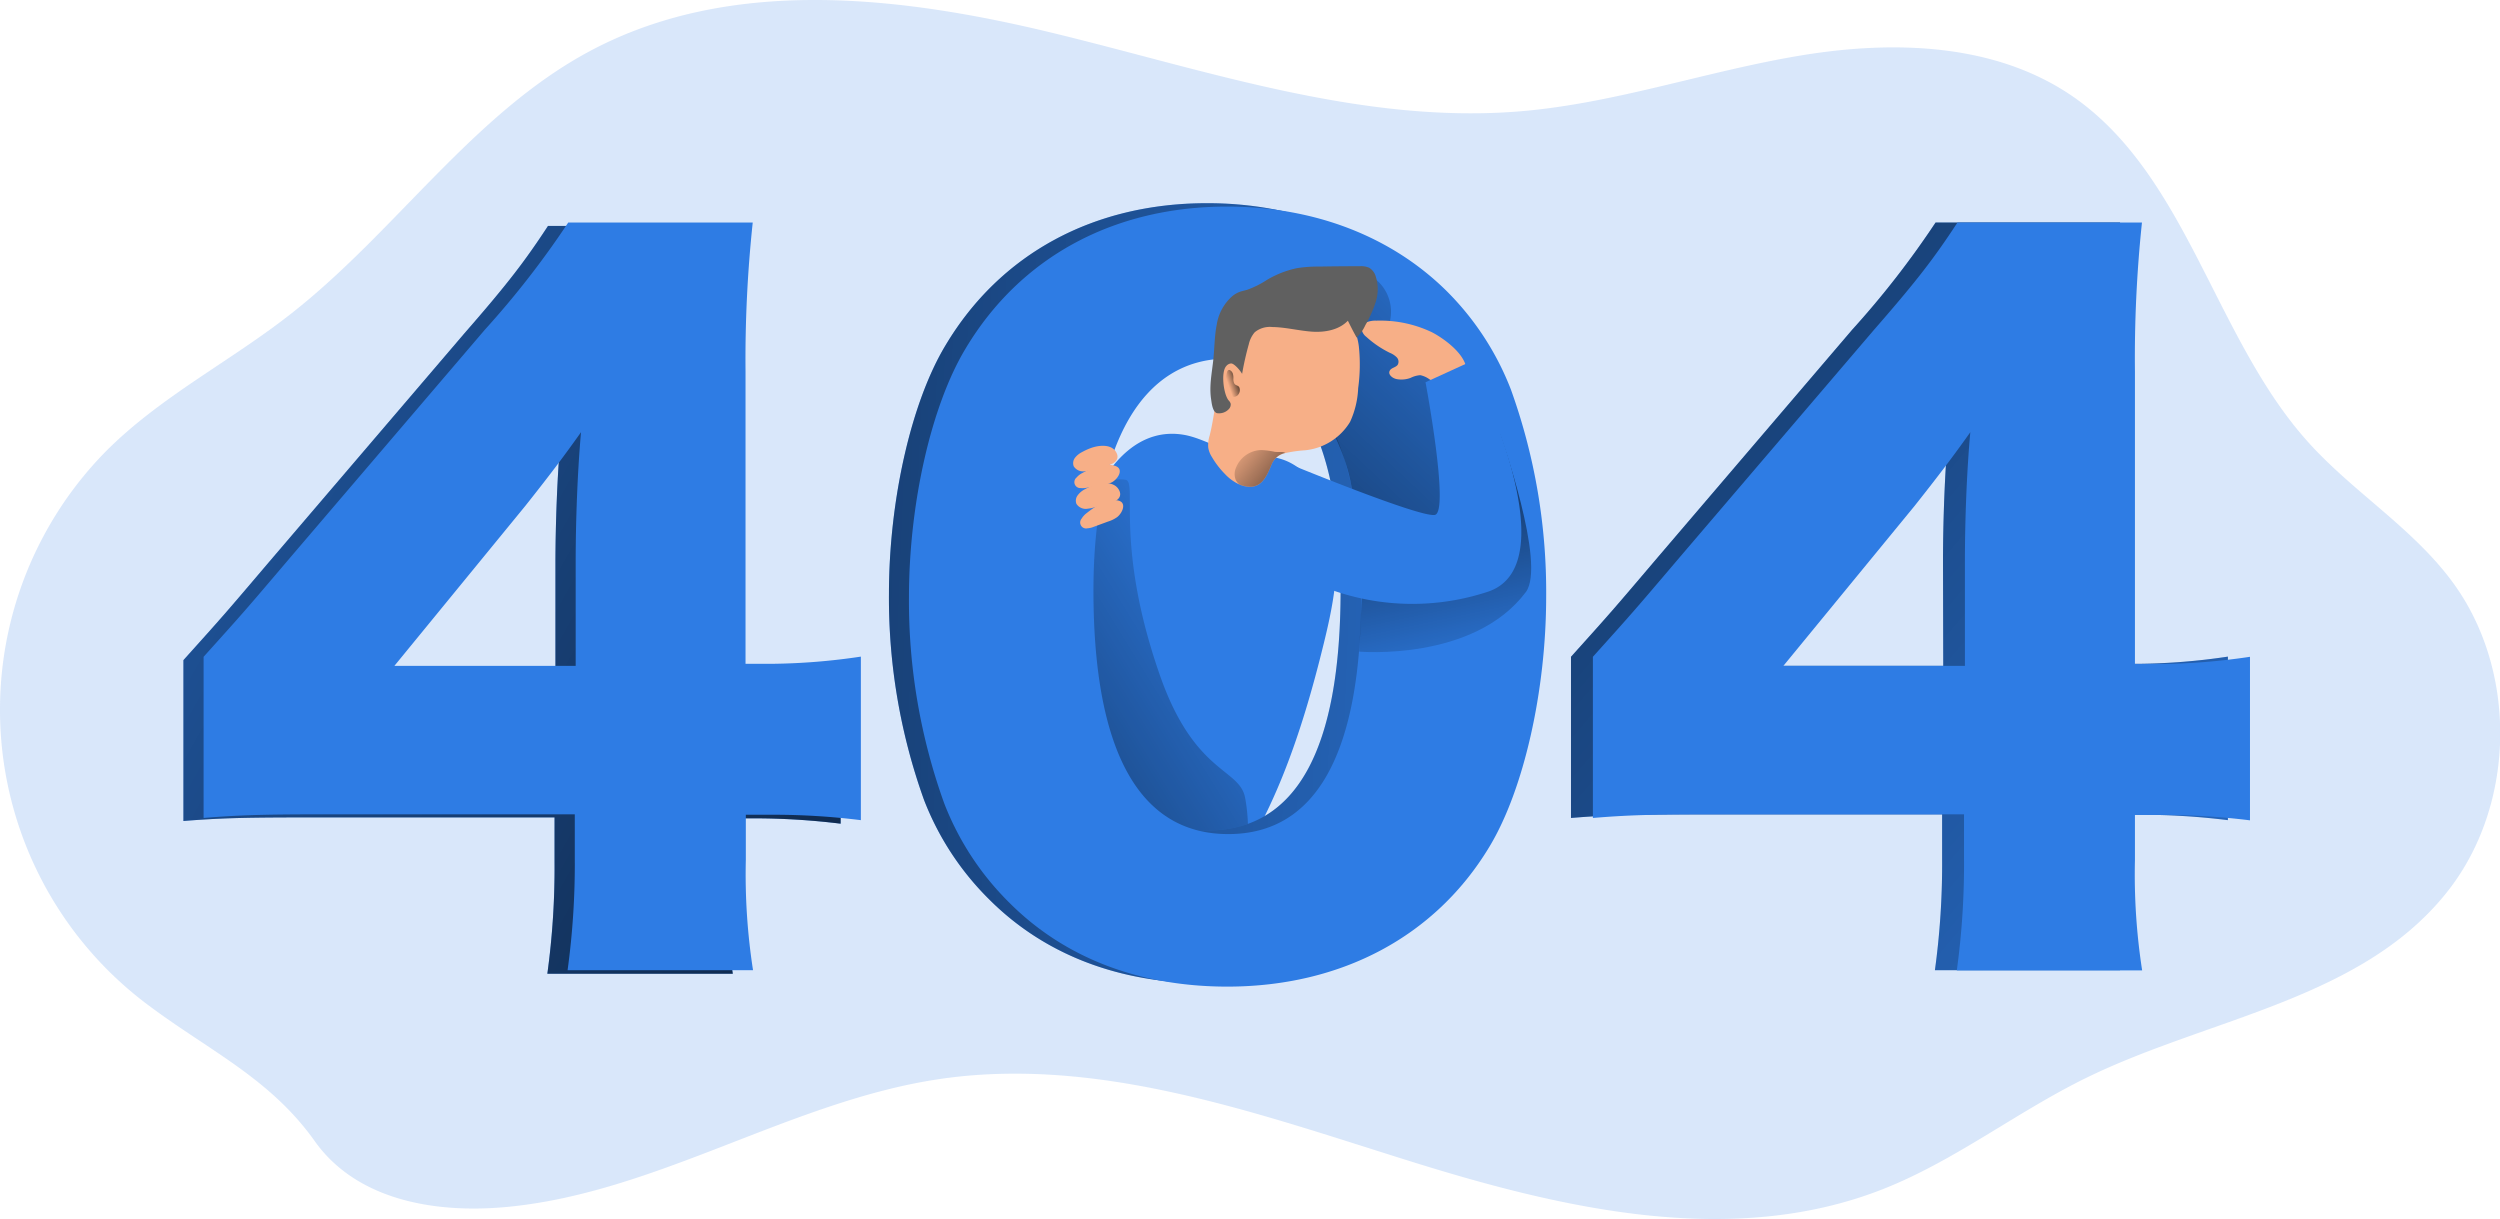
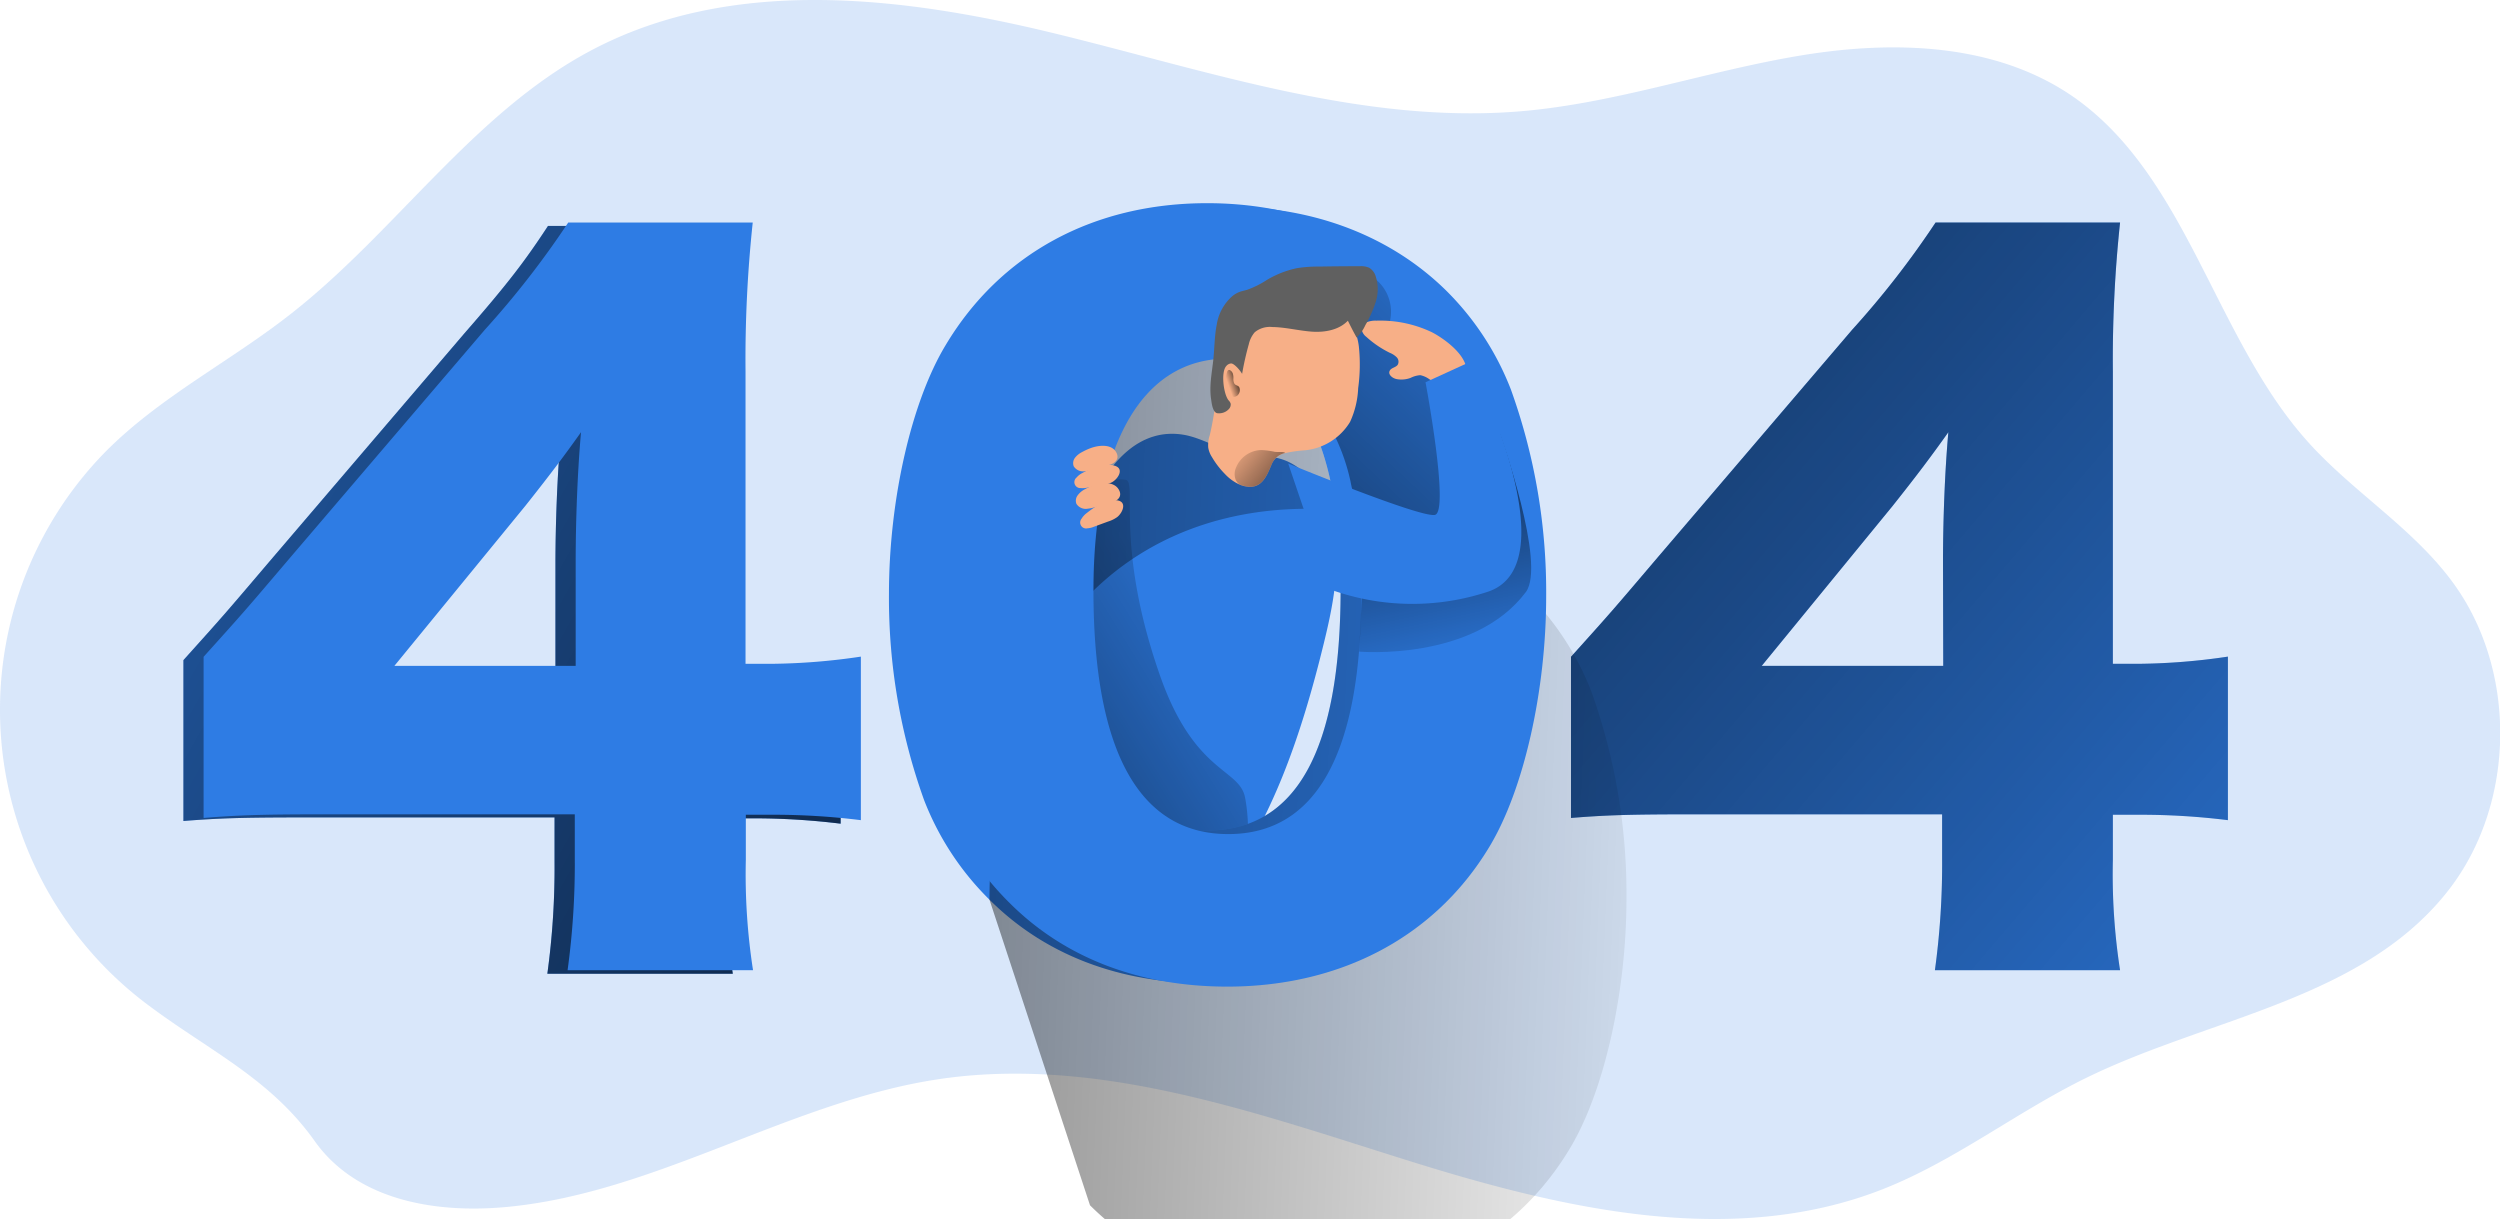
<svg xmlns="http://www.w3.org/2000/svg" xmlns:xlink="http://www.w3.org/1999/xlink" data-name="Layer 1" viewBox="0 0 420.07 204.87">
  <defs>
    <linearGradient id="a" x1="-65" y1="72.16" x2="262.93" y2="255.66" gradientUnits="userSpaceOnUse">
      <stop offset="0" stop-opacity="0" />
      <stop offset=".99" />
    </linearGradient>
    <linearGradient id="b" x1="217.16" y1="164.75" x2="115.32" y2="227.42" xlink:href="#a" />
    <linearGradient id="c" x1="425.36" y1="249.21" x2="137.36" y2="3.69" xlink:href="#a" />
    <linearGradient id="d" x1="295.89" y1="167.21" x2="-18.16" y2="154.47" xlink:href="#a" />
    <linearGradient id="e" x1="259.24" y1="105.38" x2="169.04" y2="201.94" xlink:href="#a" />
    <linearGradient id="f" x1="246.43" y1="180.33" x2="233.21" y2="117.97" xlink:href="#a" />
    <linearGradient id="g" x1="206.63" y1="128.36" x2="209.22" y2="127.46" xlink:href="#a" />
    <linearGradient id="h" x1="207.32" y1="138.38" x2="222.61" y2="150.91" xlink:href="#a" />
  </defs>
  <path d="M24.04 168.23a61.89 61.89 0 01-6.31-92.33c9.16-9.24 21-15.18 31.16-23.18C66.46 38.97 79.47 19.11 99.07 8.61c23.6-12.65 52.2-9.31 78.12-3s51.96 15.35 78.54 13.07c15.83-1.37 31.07-6.73 46.75-9.34s32.88-2.14 46 7c19.1 13.39 23.64 40.45 39.31 57.9 7.59 8.46 17.67 14.48 24.39 23.68 10.81 14.79 10.53 37-.65 51.51-14.32 18.55-40.16 21.49-61 31.69-11.6 5.68-22 13.87-34 18.63-25.22 10-53.59 3.49-79.45-4.59s-52.5-17.8-79.27-13.84c-25 3.72-47.53 19.15-72.74 21.49-11.7 1.09-25.06-1-32.21-11.1-7.69-10.83-18.41-15.48-28.82-23.48z" fill="#2e7ce4" opacity=".18" style="isolation:isolate" />
  <path d="M30.82 110.92c6.79-7.55 6.79-7.55 14.49-16.61l32.77-38.35c7.25-8.31 10.12-12.08 14-18h31a217 217 0 00-1.21 25.06v49.11h4.38a105.88 105.88 0 0015-1.21v27.48a120.64 120.64 0 00-14.8-.9h-4.53v7.55a105.46 105.46 0 001.21 18.57H91.97a131 131 0 001.21-18.87v-7.4H50.45c-9.82 0-14 .15-19.63.6zm62.51-16c0-6.8.3-15.1.91-21.75-3 4.23-5.29 7.25-9.36 12.38l-22.05 26.88h30.5z" fill="#2e7ce4" />
  <path d="M31.09 174.69c6.79-7.55 6.79-7.55 14.49-16.61l32.77-38.35c7.25-8.31 10.12-12.08 14-18h31a217 217 0 00-1.21 25.06v49.11h4.38a105.88 105.88 0 0015-1.21v27.48a120.64 120.64 0 00-14.8-.9h-4.53v7.55a105.46 105.46 0 001.21 18.57H92.24a131 131 0 001.21-18.87v-7.4H50.72c-9.82 0-14 .15-19.63.6zm62.51-16c0-6.8.3-15.1.91-21.75-3 4.23-5.29 7.25-9.36 12.38L63.1 176.2h30.5z" transform="translate(-.27 -63.77)" fill="url(#a)" />
  <path d="M198.86 73.05c3 .5 5.79 2.34 8.8 3 2.63.6 5.4.29 8 1.21 4.85 1.72 8 7.57 8.69 13.44s-.54 11.81-1.94 17.51c-3.68 15.02-8.68 30.02-17.68 41.41-.63.79-1.39 1.62-2.32 1.6a3.22 3.22 0 01-1.73-.81 28.88 28.88 0 01-5.15-4.51c-2.4-2.89-3.79-6.7-5-10.48-3.41-10.64-9.92-17.38-11.13-28.66-1.32-11.83 5.15-36.07 19.46-33.71z" fill="#2e7ce4" />
  <path d="M189.45 144.4a5.39 5.39 0 00-3.71.67 10.08 10.08 0 00-4.59 6.54 25.28 25.28 0 00-.29 8.19 110.85 110.85 0 004.63 23.58c.7 2.22-1.3 7.49.15 9.31 1.18 1.48.59 10.37 2.13 11.47 4.27 3.08 13.14 1.38 17.41 4.46 5.53 4 5.16-6.56 4.28-10.91-1-4.85-8.51-4-14.26-20.38-7.65-21.8-3.79-32.48-5.75-32.93z" transform="translate(-.27 -63.77)" fill="url(#b)" />
  <path d="M263.97 110.36c6.79-7.55 6.79-7.55 14.49-16.61l32.77-38.36a150.72 150.72 0 0014-18h31a217 217 0 00-1.21 25.07v49.08h4.38a107.39 107.39 0 0014.95-1.21v27.48a118.69 118.69 0 00-14.8-.91h-4.53v7.55a105.32 105.32 0 001.21 18.57h-31.11a131 131 0 001.21-18.79v-7.4H283.6c-9.82 0-14.05.15-19.63.61zm62.51-16c0-6.8.3-15.1.9-21.74-3 4.22-5.28 7.24-9.36 12.38l-22 26.88h30.5z" fill="#2e7ce4" />
  <path d="M264.24 174.13c6.79-7.55 6.79-7.55 14.49-16.61l32.77-38.36a150.72 150.72 0 0014-18h31a217 217 0 00-1.21 25.07v49.08h4.38a107.39 107.39 0 0014.95-1.21v27.48a118.69 118.69 0 00-14.8-.91h-4.53v7.55a105.32 105.32 0 001.21 18.57h-31.11A131 131 0 00326.6 208v-7.4h-42.73c-9.82 0-14.05.15-19.63.61zm62.51-16c0-6.8.3-15.1.9-21.74-3 4.22-5.28 7.24-9.36 12.38l-22 26.88h30.5z" transform="translate(-.27 -63.77)" fill="url(#c)" />
  <path d="M166.26 151.17a47.64 47.64 0 01-11-16.77 100.34 100.34 0 01-5.89-34.58c0-15.85 3.78-32.31 9.52-41.82 9.21-15.41 24.91-23.86 43.94-23.86 14.65 0 27.48 5 36.69 14a47.6 47.6 0 0111 16.76 100.62 100.62 0 015.88 34.73c0 15.86-3.77 32.47-9.51 42-9.06 15.12-24.91 23.6-44.09 23.6-14.8 0-27.33-4.86-36.54-14.06zm14-52.55c0 27 7.7 40.92 22.65 40.92s22.35-13.59 22.35-40.47c0-25.82-7.85-39.41-22.5-39.41-14.15 0-22.46 14.34-22.46 38.96z" fill="#2e7ce4" />
-   <path d="M166.53 214.94a47.64 47.64 0 01-11-16.77 100.34 100.34 0 01-5.89-34.58c0-15.85 3.78-32.31 9.52-41.82 9.21-15.41 24.91-23.86 43.94-23.86 14.65 0 27.48 5 36.69 14a47.6 47.6 0 0111 16.76 100.62 100.62 0 015.88 34.73c0 15.86-3.77 32.47-9.51 42-9.06 15.12-24.91 23.6-44.09 23.6-14.8 0-27.33-4.86-36.54-14.06zm14-52.55c0 27 7.7 40.92 22.65 40.92s22.35-13.59 22.35-40.47c0-25.82-7.85-39.41-22.5-39.41-14.15 0-22.46 14.34-22.46 38.96z" transform="translate(-.27 -63.77)" fill="url(#d)" />
+   <path d="M166.53 214.94c0-15.85 3.78-32.31 9.52-41.82 9.21-15.41 24.91-23.86 43.94-23.86 14.65 0 27.48 5 36.69 14a47.6 47.6 0 0111 16.76 100.62 100.62 0 015.88 34.73c0 15.86-3.77 32.47-9.51 42-9.06 15.12-24.91 23.6-44.09 23.6-14.8 0-27.33-4.86-36.54-14.06zm14-52.55c0 27 7.7 40.92 22.65 40.92s22.35-13.59 22.35-40.47c0-25.82-7.85-39.41-22.5-39.41-14.15 0-22.46 14.34-22.46 38.96z" transform="translate(-.27 -63.77)" fill="url(#d)" />
  <path d="M34.21 110.36c6.8-7.55 6.8-7.55 14.5-16.61l32.77-38.36a150.72 150.72 0 0014-18h31a217 217 0 00-1.21 25.07v49.08h4.38a107.39 107.39 0 0015-1.21v27.48a118.69 118.69 0 00-14.8-.91h-4.53v7.55a105.32 105.32 0 001.21 18.57H95.37a131 131 0 001.21-18.79v-7.4H53.84c-9.81 0-14 .15-19.63.61zm62.52-16c0-6.8.3-15.1.9-21.74-3 4.22-5.28 7.24-9.36 12.38l-22 26.88h30.46zm72.92 57.37a47.62 47.62 0 01-11-16.76 100.34 100.34 0 01-5.92-34.58c0-15.85 3.78-32.31 9.52-41.83 9.21-15.4 24.91-23.85 43.94-23.85 14.64 0 27.48 5 36.69 14a47.48 47.48 0 0111 16.76 100.35 100.35 0 015.92 34.76c0 15.85-3.77 32.47-9.51 42-9.06 15.1-24.92 23.55-44.09 23.55-14.8-.01-27.33-4.84-36.55-14.05zm14.08-52.5c0 27 7.7 40.92 22.65 40.92 14.8 0 22.35-13.59 22.35-40.46 0-25.83-7.86-39.42-22.5-39.42-14.23-.04-22.5 14.3-22.5 38.96z" fill="#2e7ce4" />
  <path d="M231.1 110.45a7.06 7.06 0 012.71 7.34 14.34 14.34 0 019.74 5.2 18.8 18.8 0 013.75 9.77 51.3 51.3 0 01-.23 10.58 11 11 0 01-.74 3.54 7.5 7.5 0 01-5.13 3.85 22.09 22.09 0 01-6.6.31l-5.25-.28a1.08 1.08 0 01-.5-.11 1 1 0 01-.35-.72c-.36-2.15-.91-3.09-1.3-5.24a33.51 33.51 0 00-5.6-12.59 4.72 4.72 0 01-1-1.95 5.29 5.29 0 01.64-2.86A39.39 39.39 0 00223 122a55.82 55.82 0 011.65-6.38 9.36 9.36 0 014-5.08" transform="translate(-.27 -63.77)" fill="url(#e)" />
  <path d="M228.65 173.26s19.22 1.7 28-10c3.5-4.64-4.3-26.5-4.3-26.5l-8.87 15.88-14 3.18z" transform="translate(-.27 -63.77)" fill="url(#f)" />
-   <path d="M267.65 110.36c6.79-7.55 6.79-7.55 14.49-16.61l32.77-38.36c7.25-8.3 10.12-12.08 14-18h31a217 217 0 00-1.18 25.1v49.08h4.38a107.39 107.39 0 0014.95-1.21v27.48a118.69 118.69 0 00-14.8-.91h-4.53v7.55a105.32 105.32 0 001.21 18.57H328.8a131 131 0 001.21-18.82v-7.4h-42.73c-9.82 0-14.05.15-19.63.61zm62.51-16c0-6.8.3-15.1.91-21.74-3 4.22-5.29 7.24-9.36 12.38l-22.05 26.88h30.5z" fill="#2e7ce4" />
  <path d="M183.28 75.29a10.18 10.18 0 00-1.5.69 3.47 3.47 0 00-1.16.95 1.48 1.48 0 00-.2 1.43 1.86 1.86 0 001.93.81c1.23-.12 2.37-.73 3.6-.94s2.39-1.06 1.52-2.37-2.96-1.03-4.19-.57z" fill="#f7af87" />
  <path d="M187.2 78.23c-1.8-.47-3.68.32-5.3 1.23a3.13 3.13 0 00-1 .77 1 1 0 00.69 1.78 3.39 3.39 0 001.1-.07l2.49-.43a5.34 5.34 0 001.67-.48c1.13-.66 2.09-2.37.35-2.8z" fill="#f7af87" />
  <path d="M183.73 81.54a11.38 11.38 0 00-1.5.7 3.47 3.47 0 00-1.16 1 1.49 1.49 0 00-.2 1.42 1.86 1.86 0 001.93.81c1.23-.12 2.37-.73 3.6-.94s2.39-1.05 1.52-2.37-2.98-1.08-4.19-.62z" fill="#f7af87" />
  <path d="M187.61 84.06c-1.85-.15-3.56 1-5 2.14a3.28 3.28 0 00-.87.95 1 1 0 001 1.62 3.3 3.3 0 001.06-.26l2.37-.87a5.34 5.34 0 001.57-.77c.99-.82 1.66-2.64-.13-2.81zm53-28.23a20.16 20.16 0 00-9.35-1.95 3.9 3.9 0 00-1.6.26 1.4 1.4 0 00-.84 1.28 1.94 1.94 0 00.76 1.18 17 17 0 003.94 2.68 3.51 3.51 0 011.16.75 1.06 1.06 0 01.17 1.27c-.33.46-1.09.48-1.34 1-.33.65.5 1.29 1.22 1.41a4.43 4.43 0 002.28-.21 4.25 4.25 0 011.64-.46 4 4 0 011.56.71c1.58.9 6.49.93 6.18-1.81-.29-2.54-3.76-5.06-5.78-6.11z" fill="#f7af87" />
  <path d="M216.45 77.88s22.11 9.11 24.64 8.64-1.56-22.29-1.56-22.29l7.54-3.45s17 33.7 3.08 38.6a40.45 40.45 0 01-26.48-.28z" fill="#2e7ce4" />
  <path d="M228.21 65.23a14.94 14.94 0 01-1.36 5.66 10 10 0 01-7.55 4.77 22.39 22.39 0 00-3.34.47 3.15 3.15 0 00-2.29 1.91c-.89 2.16-1.81 4.35-4.68 3.62a3.6 3.6 0 01-.78-.27 7.72 7.72 0 01-2.39-1.75 14.39 14.39 0 01-2.18-2.84 4.15 4.15 0 01-.62-1.58 5.16 5.16 0 01.24-2.05c1-4 1.16-8.53 2.58-12.43a18.24 18.24 0 017.86-9.42c3.59-2.09 8.58-2.12 11.63.73a10.5 10.5 0 013 6.2 29.12 29.12 0 01-.12 6.98z" fill="#f7af87" />
  <path d="M203.89 60.23c.19-1.88.18-3.79.55-5.64a8 8 0 012.67-4.87 4.44 4.44 0 011.2-.68c.39-.14.8-.22 1.2-.33a15.76 15.76 0 003.34-1.66 16.49 16.49 0 015.12-2 22.74 22.74 0 013.69-.26q3.4-.06 6.83-.06a3.36 3.36 0 011.57.26 2.53 2.53 0 011.11 1.48 7.05 7.05 0 010 4.24 20.22 20.22 0 01-1.75 3.92 6.84 6.84 0 01-1.46 2.09c-.53-.92-1-1.87-1.48-2.83-1.53 1.59-3.94 2-6.14 1.83s-4.36-.74-6.56-.77a4 4 0 00-2.94.87 4.6 4.6 0 00-1 2 49.56 49.56 0 00-1.13 5c-.26-.49-1.31-1.77-1.86-1.75a1.16 1.16 0 00-.81.45c-.91 1-.46 4.67.38 5.73a1.44 1.44 0 01.37.58 1.12 1.12 0 01-.24.83 2.23 2.23 0 01-1.9.78c-.88 0-1.05-1.68-1.14-2.3-.37-2.31.16-4.64.38-6.91z" fill="#606060" />
  <path d="M207.67 128.22a1.67 1.67 0 01-.16-.83 2.42 2.42 0 00-.09-.85 1.09 1.09 0 00-.51-.59.38.38 0 00-.21 0 .39.39 0 00-.23.28 5 5 0 00.11 3.35 1.33 1.33 0 00.77.86 1 1 0 00.91-.28 1.23 1.23 0 00.26-1.27c-.17-.4-.64-.31-.85-.67z" transform="translate(-.27 -63.77)" fill="url(#g)" />
  <path d="M216.23 139.88a3.15 3.15 0 00-2.29 1.91c-.89 2.16-1.81 4.35-4.68 3.62a3.6 3.6 0 01-.78-.27 2.33 2.33 0 01-.58-.75 2.69 2.69 0 01.08-2.1 4.69 4.69 0 014.22-2.9 13.45 13.45 0 012.27.3c.46.06 1 0 1.42.05a.87.87 0 01.34.14z" transform="translate(-.27 -63.77)" fill="url(#h)" />
</svg>